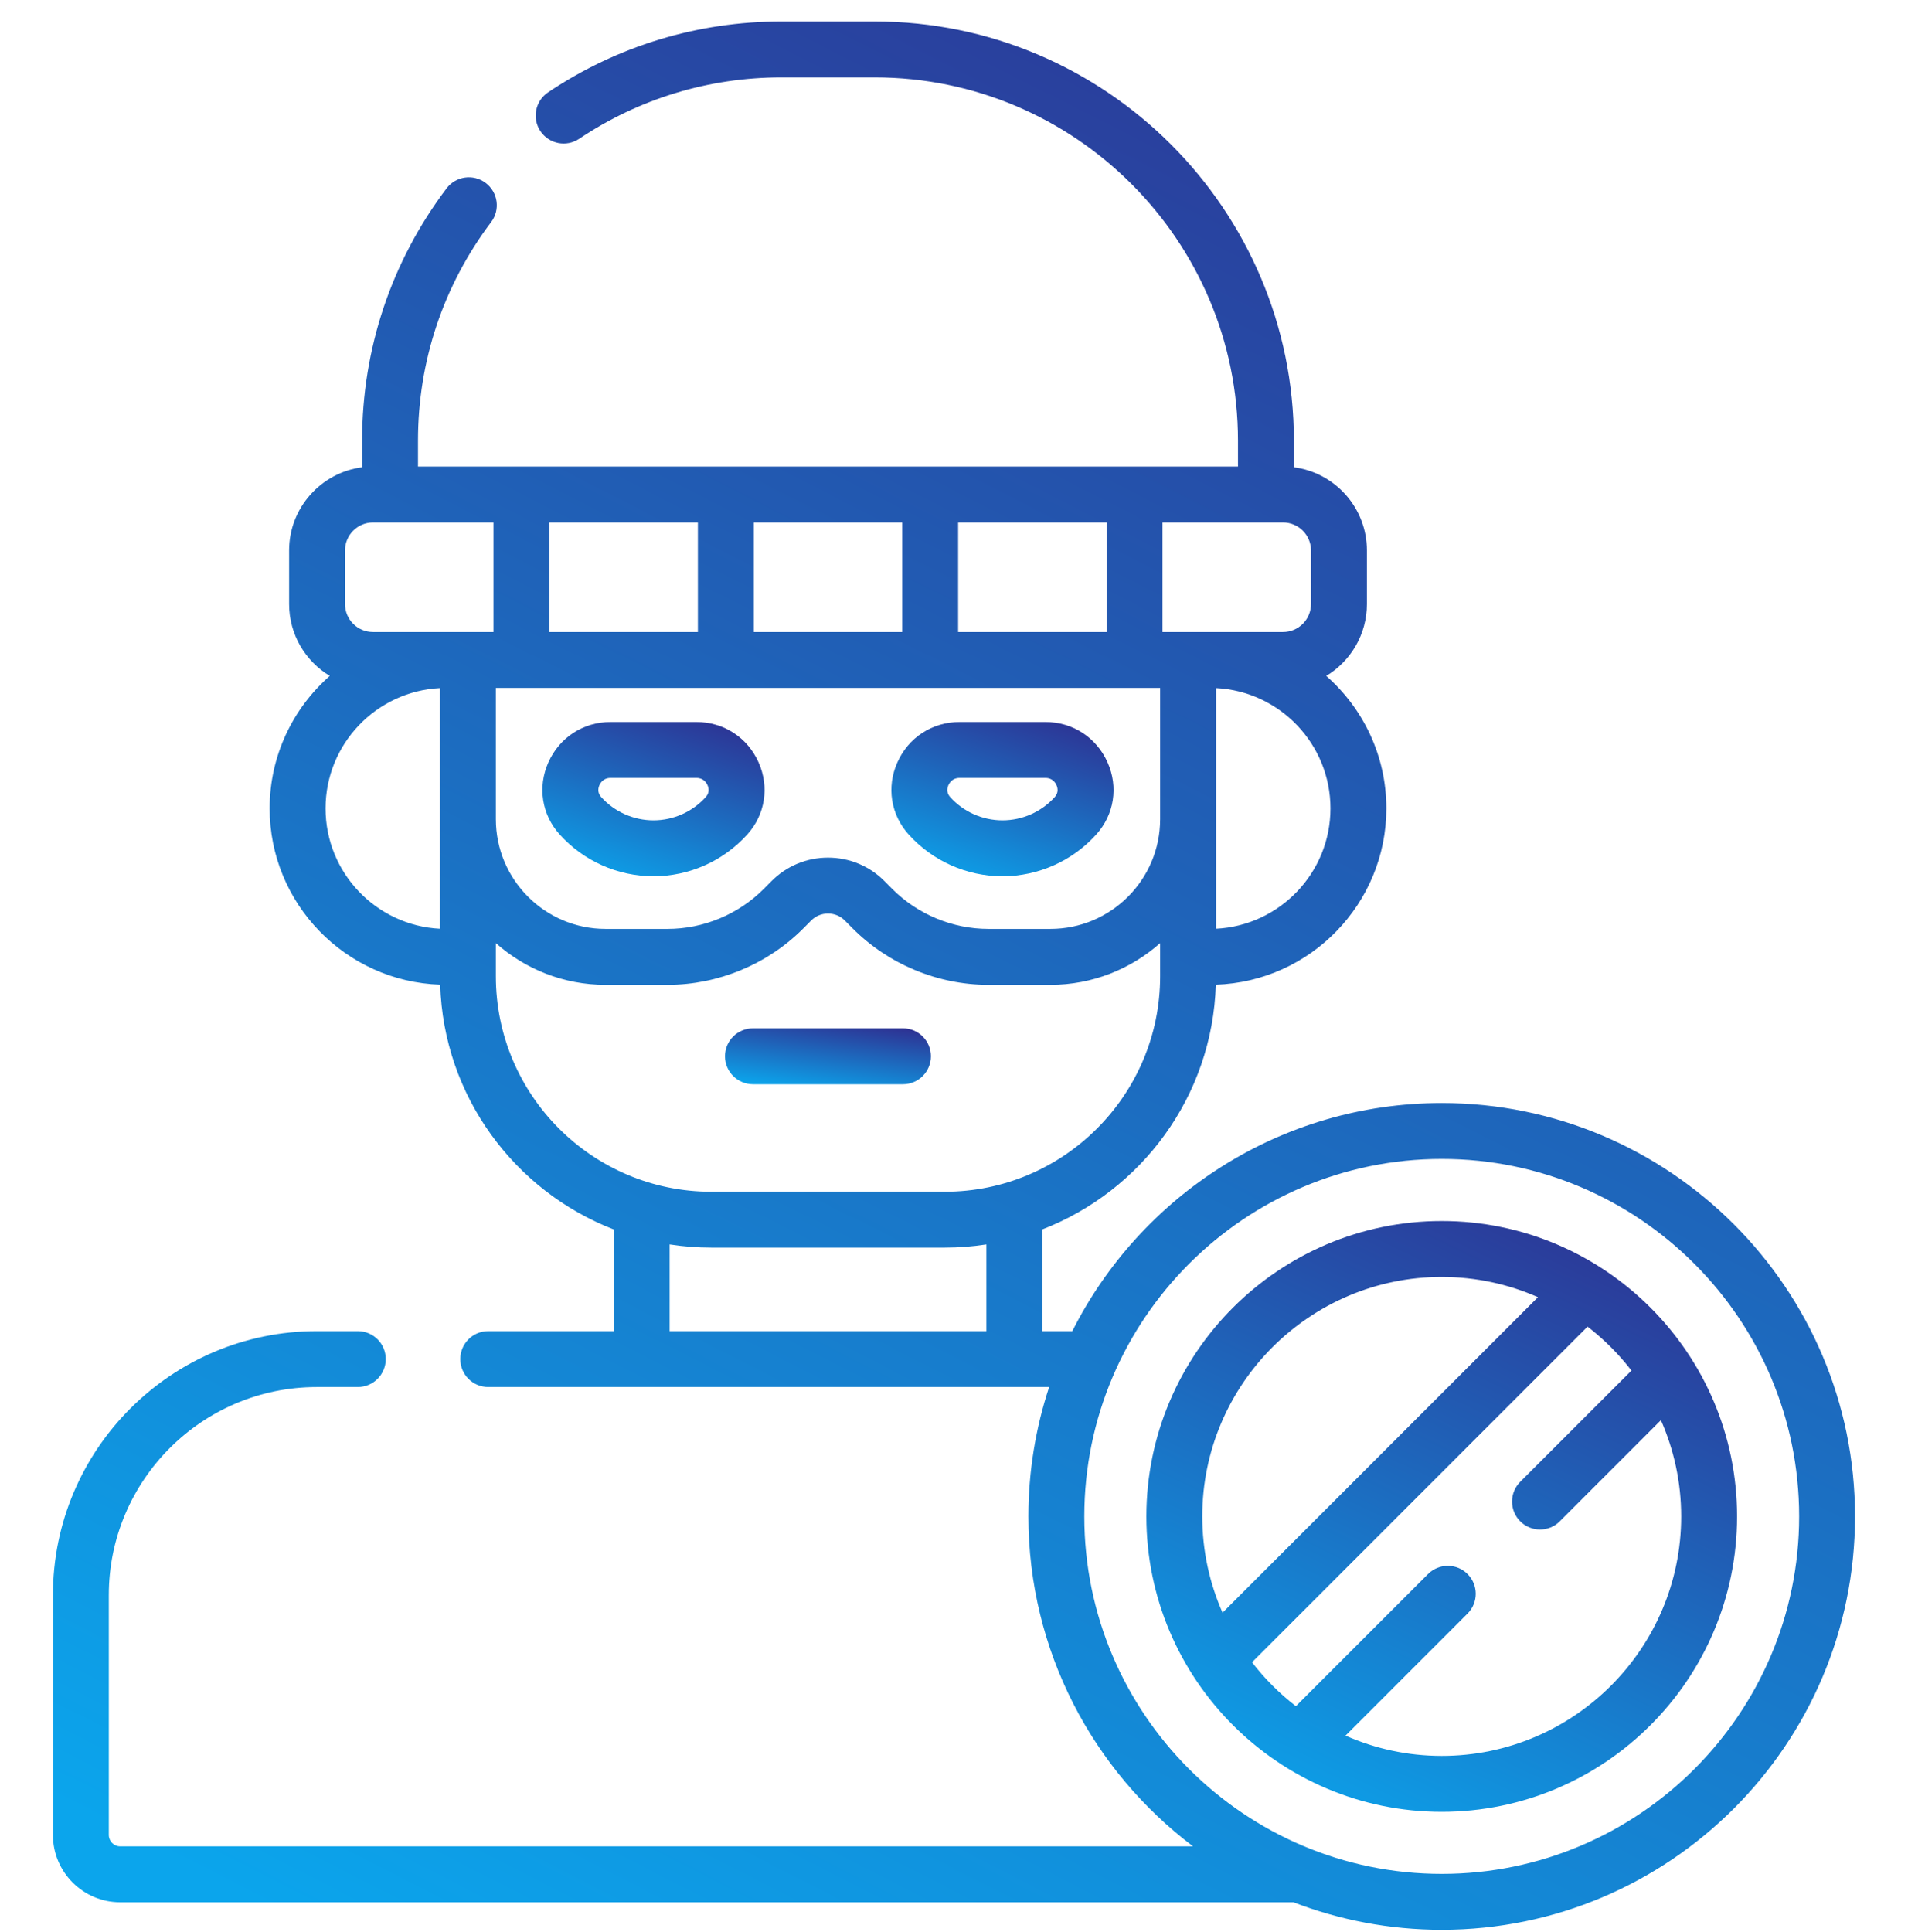
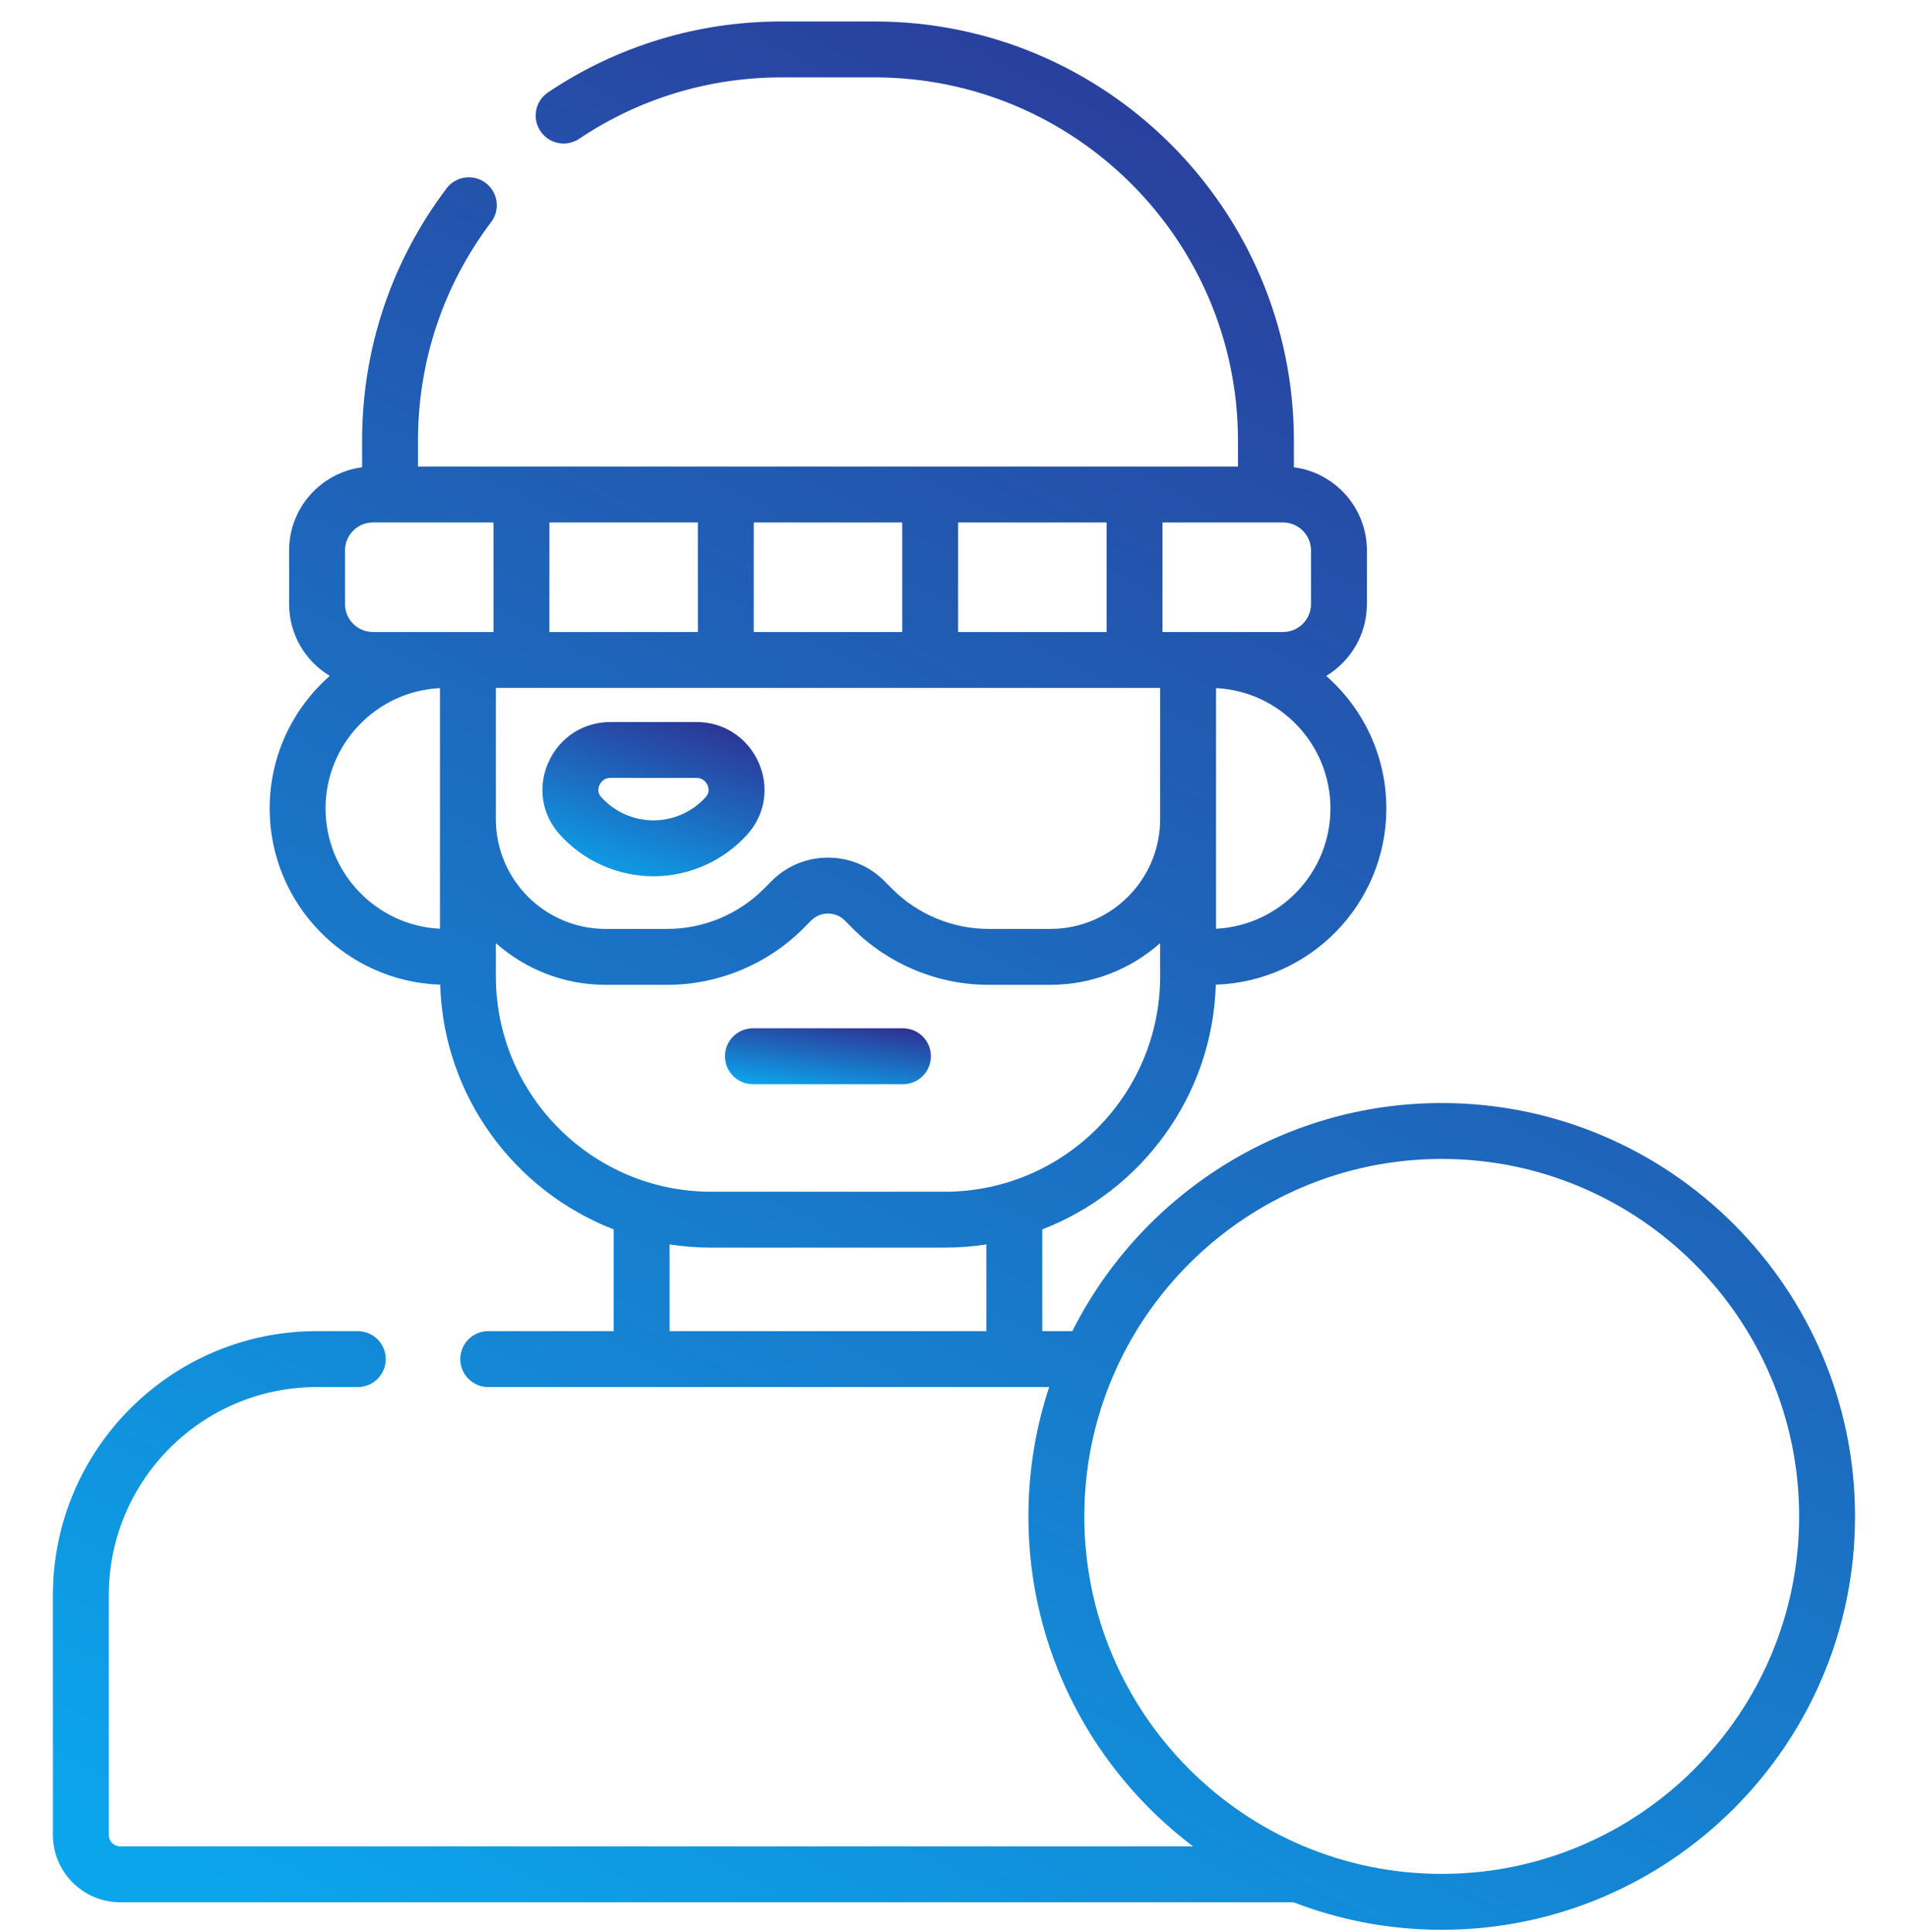
<svg xmlns="http://www.w3.org/2000/svg" width="80" height="81" viewBox="0 0 80 81" fill="none">
  <g clip-path="url(#clip0_8270_12769)">
    <path d="M31.57 45.452H37.86C38.507 45.452 39.032 44.927 39.032 44.28C39.032 43.633 38.507 43.108 37.86 43.108H31.57C30.923 43.108 30.398 43.633 30.398 44.28C30.398 44.927 30.923 45.452 31.57 45.452Z" fill="url(#paint0_linear_8270_12769)" />
    <path d="M27.399 36.734C28.898 36.734 30.332 36.095 31.335 34.98C32.084 34.148 32.265 32.991 31.807 31.962C31.341 30.917 30.345 30.268 29.205 30.268H25.594C24.454 30.268 23.457 30.917 22.992 31.962C22.534 32.991 22.715 34.148 23.464 34.98C24.466 36.095 25.901 36.734 27.399 36.734ZM25.133 32.916C25.174 32.824 25.3 32.612 25.594 32.612H29.205C29.499 32.612 29.625 32.824 29.665 32.916C29.712 33.02 29.764 33.222 29.593 33.412C29.034 34.034 28.234 34.39 27.399 34.39C26.564 34.39 25.765 34.034 25.205 33.412C25.035 33.222 25.087 33.02 25.133 32.916Z" fill="url(#paint1_linear_8270_12769)" />
-     <path d="M42.032 36.734C43.531 36.734 44.965 36.095 45.968 34.98C46.717 34.148 46.898 32.991 46.439 31.962C45.974 30.917 44.977 30.268 43.838 30.268H40.227C39.087 30.268 38.09 30.917 37.625 31.962C37.166 32.991 37.347 34.148 38.096 34.98C39.099 36.095 40.534 36.734 42.032 36.734ZM39.766 32.916C39.806 32.824 39.933 32.612 40.226 32.612H43.838C44.131 32.612 44.258 32.824 44.298 32.916C44.344 33.02 44.397 33.222 44.226 33.413C43.667 34.034 42.867 34.39 42.032 34.39C41.197 34.39 40.397 34.034 39.838 33.413C39.667 33.222 39.719 33.02 39.766 32.916Z" fill="url(#paint2_linear_8270_12769)" />
    <path d="M60.45 46.241C53.685 46.241 47.814 50.137 44.961 55.803H43.701V51.539C47.855 49.934 50.836 45.958 50.978 41.279C54.942 41.149 58.128 37.885 58.128 33.89C58.128 31.679 57.151 29.692 55.607 28.336C56.627 27.72 57.312 26.6 57.312 25.324V23.074C57.312 21.29 55.975 19.813 54.251 19.589V18.478C54.251 8.785 46.366 0.9 36.673 0.9H32.761C29.259 0.9 25.877 1.927 22.98 3.871C22.442 4.232 22.299 4.96 22.659 5.497C23.02 6.035 23.748 6.178 24.285 5.818C26.795 4.134 29.726 3.244 32.761 3.244H36.673C45.073 3.244 51.907 10.078 51.907 18.478V19.558H17.526V18.478C17.526 15.139 18.587 11.969 20.593 9.31C20.983 8.793 20.881 8.059 20.364 7.669C19.847 7.279 19.113 7.382 18.723 7.898C16.407 10.967 15.182 14.625 15.182 18.478V19.589C13.458 19.813 12.122 21.29 12.122 23.074V25.323C12.122 26.6 12.806 27.72 13.827 28.335C12.283 29.692 11.306 31.678 11.306 33.89C11.306 37.885 14.491 41.148 18.456 41.278C18.598 45.958 21.579 49.933 25.732 51.539V55.803H20.471C19.824 55.803 19.299 56.328 19.299 56.975C19.299 57.622 19.824 58.147 20.471 58.147H43.99C43.426 59.854 43.12 61.677 43.12 63.57C43.12 69.214 45.832 74.236 50.022 77.402H5.039C4.776 77.402 4.562 77.188 4.562 76.925V66.868C4.562 62.059 8.474 58.147 13.283 58.147H15.002C15.649 58.147 16.174 57.622 16.174 56.975C16.174 56.328 15.649 55.803 15.002 55.803H13.283C7.182 55.803 2.219 60.767 2.219 66.868V76.925C2.219 78.48 3.484 79.746 5.039 79.746H54.233C56.163 80.49 58.26 80.9 60.45 80.9C70.005 80.9 77.779 73.126 77.779 63.57C77.779 54.014 70.005 46.241 60.45 46.241ZM55.784 33.89C55.784 36.59 53.654 38.802 50.987 38.934V28.846C53.654 28.978 55.784 31.19 55.784 33.89ZM48.742 21.902H53.796C54.442 21.902 54.968 22.428 54.968 23.074V25.323C54.968 25.969 54.442 26.495 53.796 26.495H48.742V21.902ZM40.173 21.902H46.399V26.495H40.173V21.902ZM31.604 21.902H37.83V26.495H31.604V21.902ZM23.035 21.902H29.261V26.495H23.035V21.902ZM20.791 28.839H48.643V34.342C48.643 36.878 46.58 38.941 44.044 38.941H41.441C39.941 38.941 38.473 38.331 37.414 37.268L37.084 36.937C36.453 36.302 35.612 35.953 34.717 35.953C33.822 35.953 32.981 36.302 32.349 36.937L32.019 37.268C30.961 38.331 29.493 38.941 27.993 38.941H25.39C22.854 38.941 20.791 36.878 20.791 34.342V28.839ZM18.447 38.934C15.779 38.802 13.65 36.59 13.65 33.89C13.65 31.19 15.779 28.978 18.447 28.846V38.934ZM20.691 26.495H15.638C14.992 26.495 14.466 25.97 14.466 25.323V23.074C14.466 22.428 14.992 21.902 15.638 21.902H20.691V26.495ZM20.791 40.929V39.537C22.016 40.623 23.627 41.285 25.39 41.285H27.993C30.112 41.285 32.185 40.423 33.68 38.922L34.01 38.59C34.198 38.401 34.449 38.297 34.717 38.297C34.984 38.297 35.235 38.401 35.423 38.59L35.753 38.922C37.248 40.423 39.321 41.285 41.441 41.285H44.044C45.807 41.285 47.417 40.623 48.643 39.537V40.929C48.643 45.908 44.592 49.959 39.613 49.959H29.82C24.841 49.958 20.791 45.908 20.791 40.929ZM41.357 55.803H28.076V52.168C28.645 52.256 29.227 52.302 29.82 52.302H39.613C40.206 52.302 40.789 52.256 41.357 52.168V55.803ZM60.45 78.556C52.186 78.556 45.464 71.834 45.464 63.57C45.464 55.307 52.186 48.584 60.45 48.584C68.713 48.584 75.436 55.307 75.436 63.57C75.436 71.834 68.713 78.556 60.45 78.556Z" fill="url(#paint3_linear_8270_12769)" />
-     <path d="M60.45 51.187C53.622 51.187 48.066 56.742 48.066 63.57C48.066 70.398 53.622 75.954 60.45 75.954C67.278 75.954 72.833 70.398 72.833 63.57C72.833 56.742 67.278 51.187 60.45 51.187ZM60.45 53.531C61.885 53.531 63.249 53.835 64.485 54.38L51.26 67.606C50.715 66.37 50.41 65.005 50.41 63.57C50.41 58.034 54.914 53.531 60.45 53.531ZM60.45 73.61C59.015 73.61 57.651 73.305 56.415 72.76L61.532 67.643C61.99 67.185 61.99 66.443 61.532 65.986C61.075 65.528 60.333 65.528 59.875 65.986L54.335 71.525C53.645 70.994 53.027 70.375 52.495 69.685L66.564 55.615C67.254 56.147 67.873 56.766 68.405 57.456L63.742 62.118C63.284 62.576 63.284 63.318 63.742 63.776C63.971 64.005 64.271 64.119 64.571 64.119C64.871 64.119 65.171 64.005 65.399 63.776L69.64 59.535C70.185 60.771 70.49 62.135 70.49 63.57C70.49 69.106 65.986 73.61 60.45 73.61Z" fill="url(#paint4_linear_8270_12769)" />
  </g>
  <defs>
    <linearGradient id="paint0_linear_8270_12769" x1="30.908" y1="45.36" x2="31.312" y2="42.247" gradientUnits="userSpaceOnUse">
      <stop stop-color="#0BA5EC" />
      <stop offset="1" stop-color="#2E3192" />
    </linearGradient>
    <linearGradient id="paint1_linear_8270_12769" x1="23.292" y1="36.481" x2="25.901" y2="28.613" gradientUnits="userSpaceOnUse">
      <stop stop-color="#0BA5EC" />
      <stop offset="1" stop-color="#2E3192" />
    </linearGradient>
    <linearGradient id="paint2_linear_8270_12769" x1="37.925" y1="36.481" x2="40.533" y2="28.613" gradientUnits="userSpaceOnUse">
      <stop stop-color="#0BA5EC" />
      <stop offset="1" stop-color="#2E3192" />
    </linearGradient>
    <linearGradient id="paint3_linear_8270_12769" x1="6.679" y1="77.775" x2="50.194" y2="-8.274" gradientUnits="userSpaceOnUse">
      <stop stop-color="#0BA5EC" />
      <stop offset="1" stop-color="#2E3192" />
    </linearGradient>
    <linearGradient id="paint4_linear_8270_12769" x1="49.528" y1="74.986" x2="62.538" y2="47.748" gradientUnits="userSpaceOnUse">
      <stop stop-color="#0BA5EC" />
      <stop offset="1" stop-color="#2E3192" />
    </linearGradient>
    <clipPath id="clip0_8270_12769">
      <rect width="80" height="80" fill="white" transform="translate(0 0.9)" />
    </clipPath>
  </defs>
</svg>